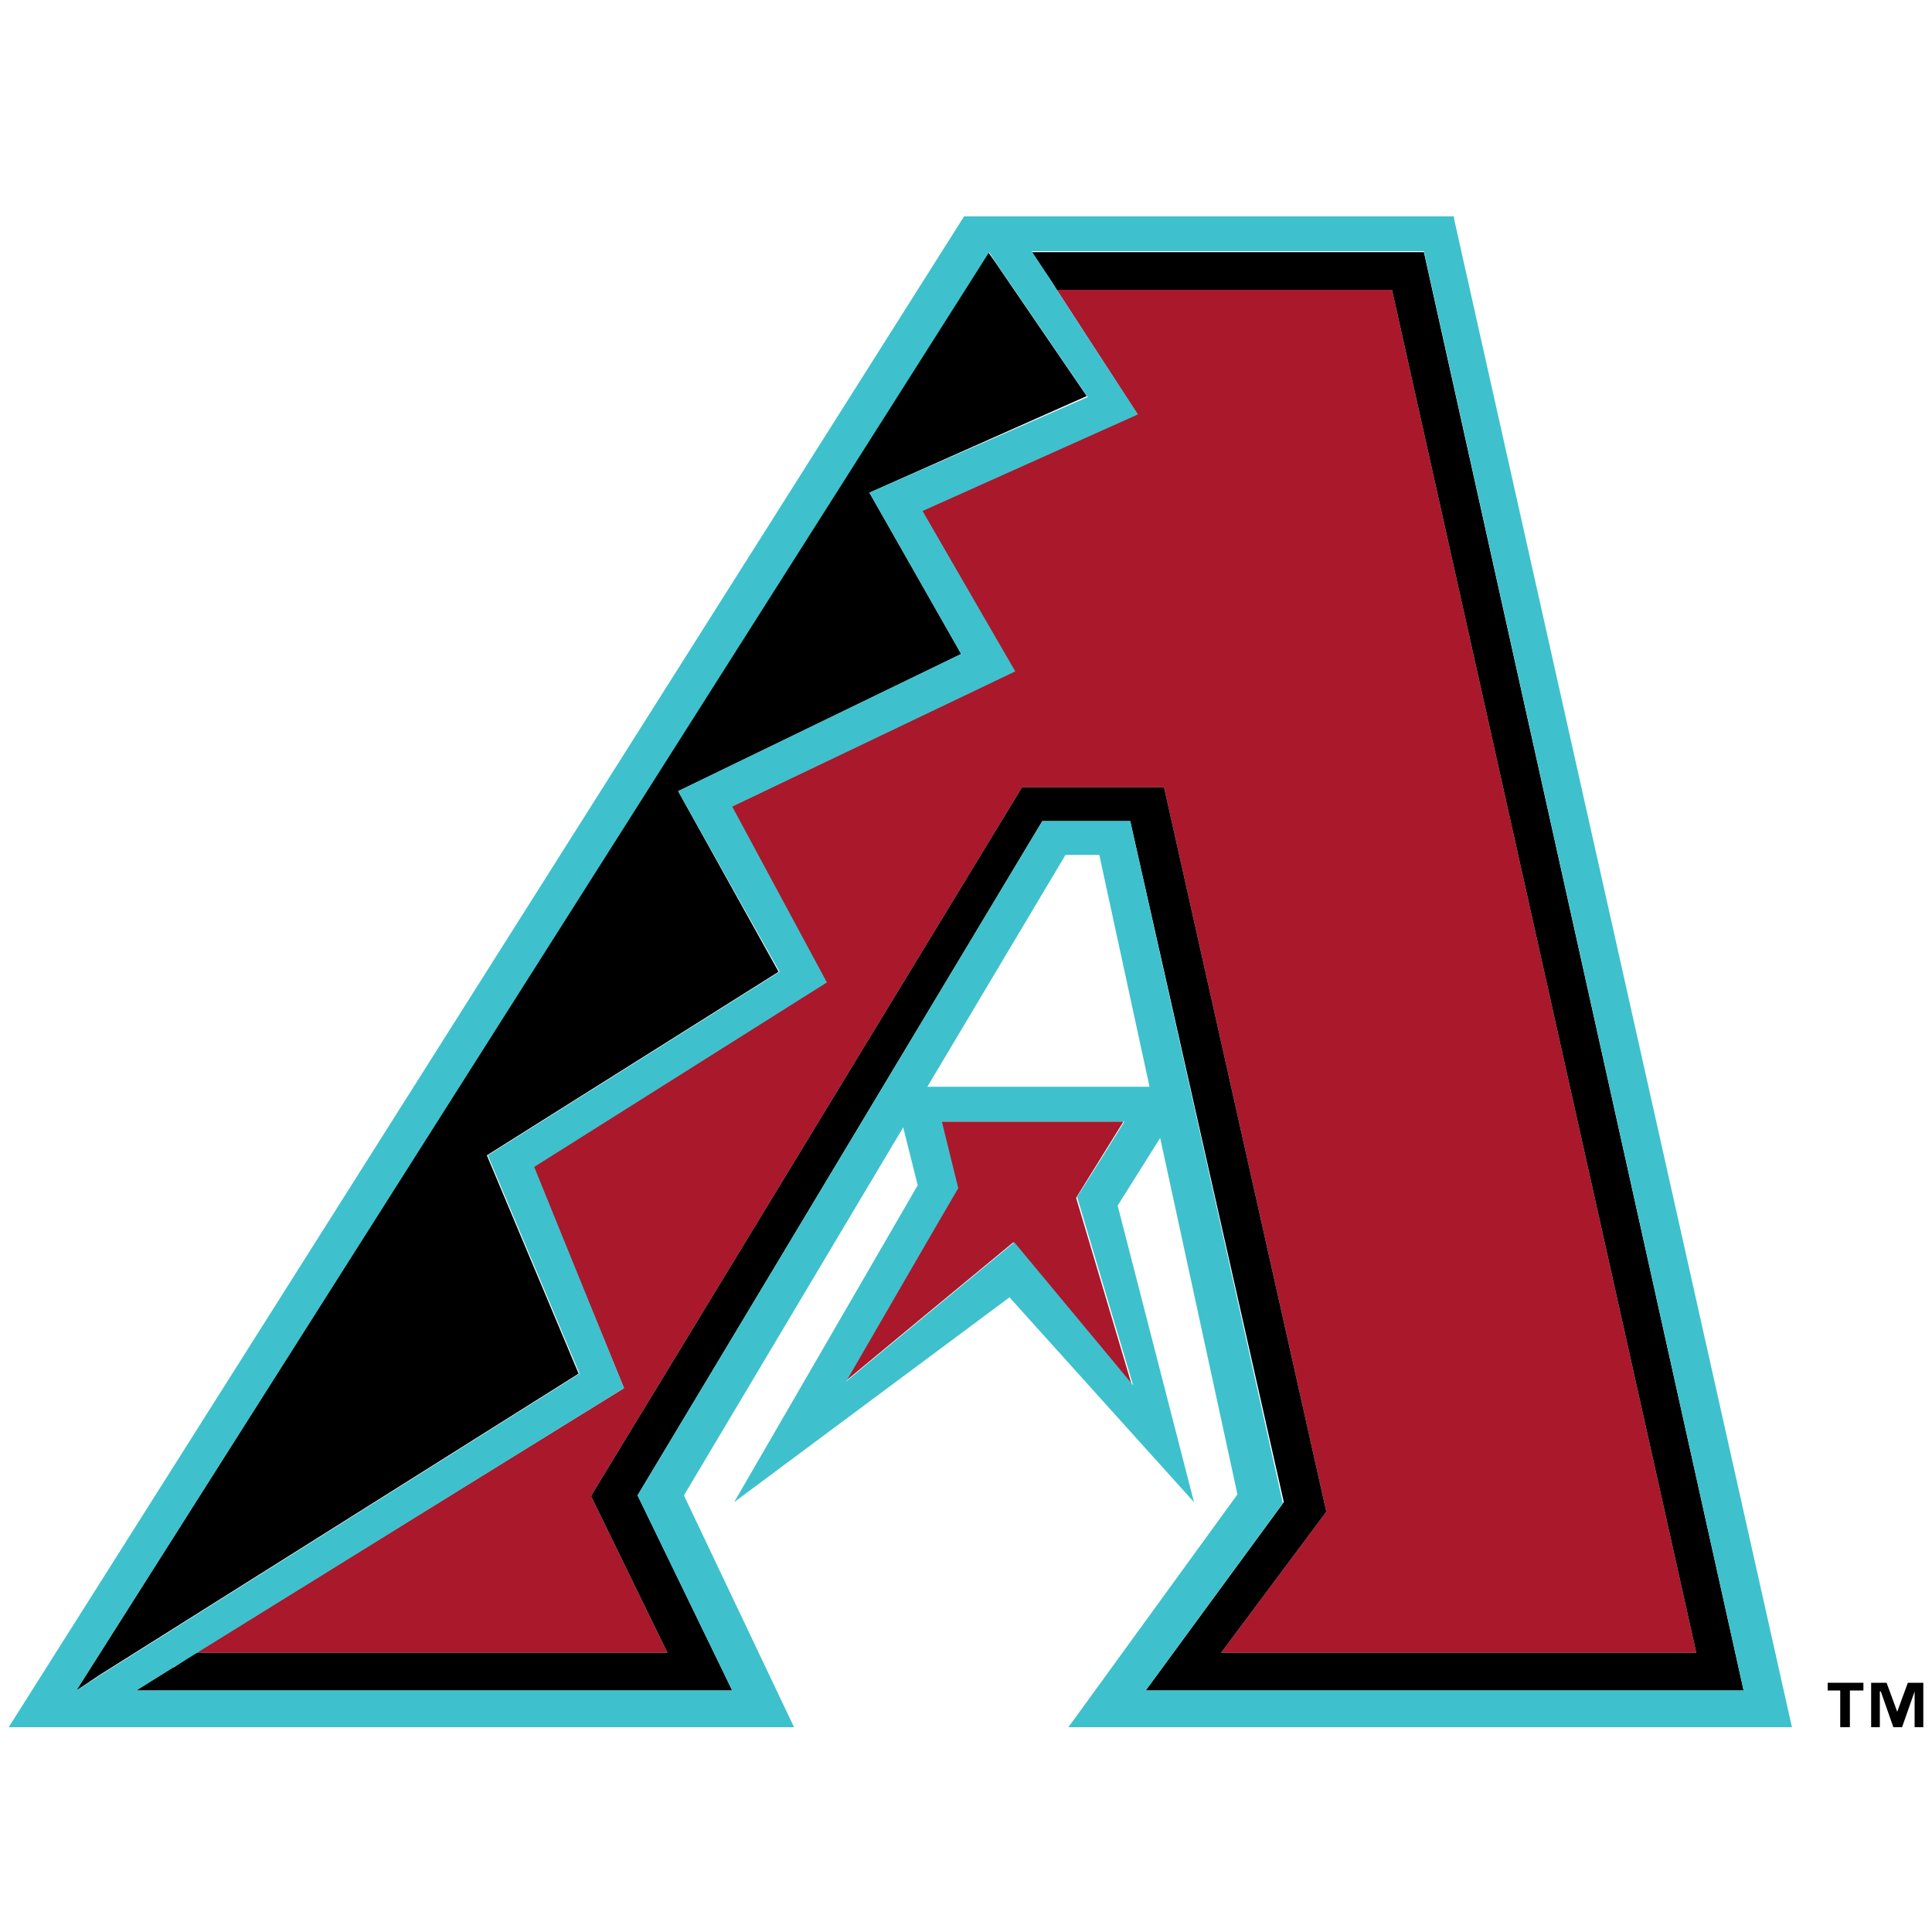
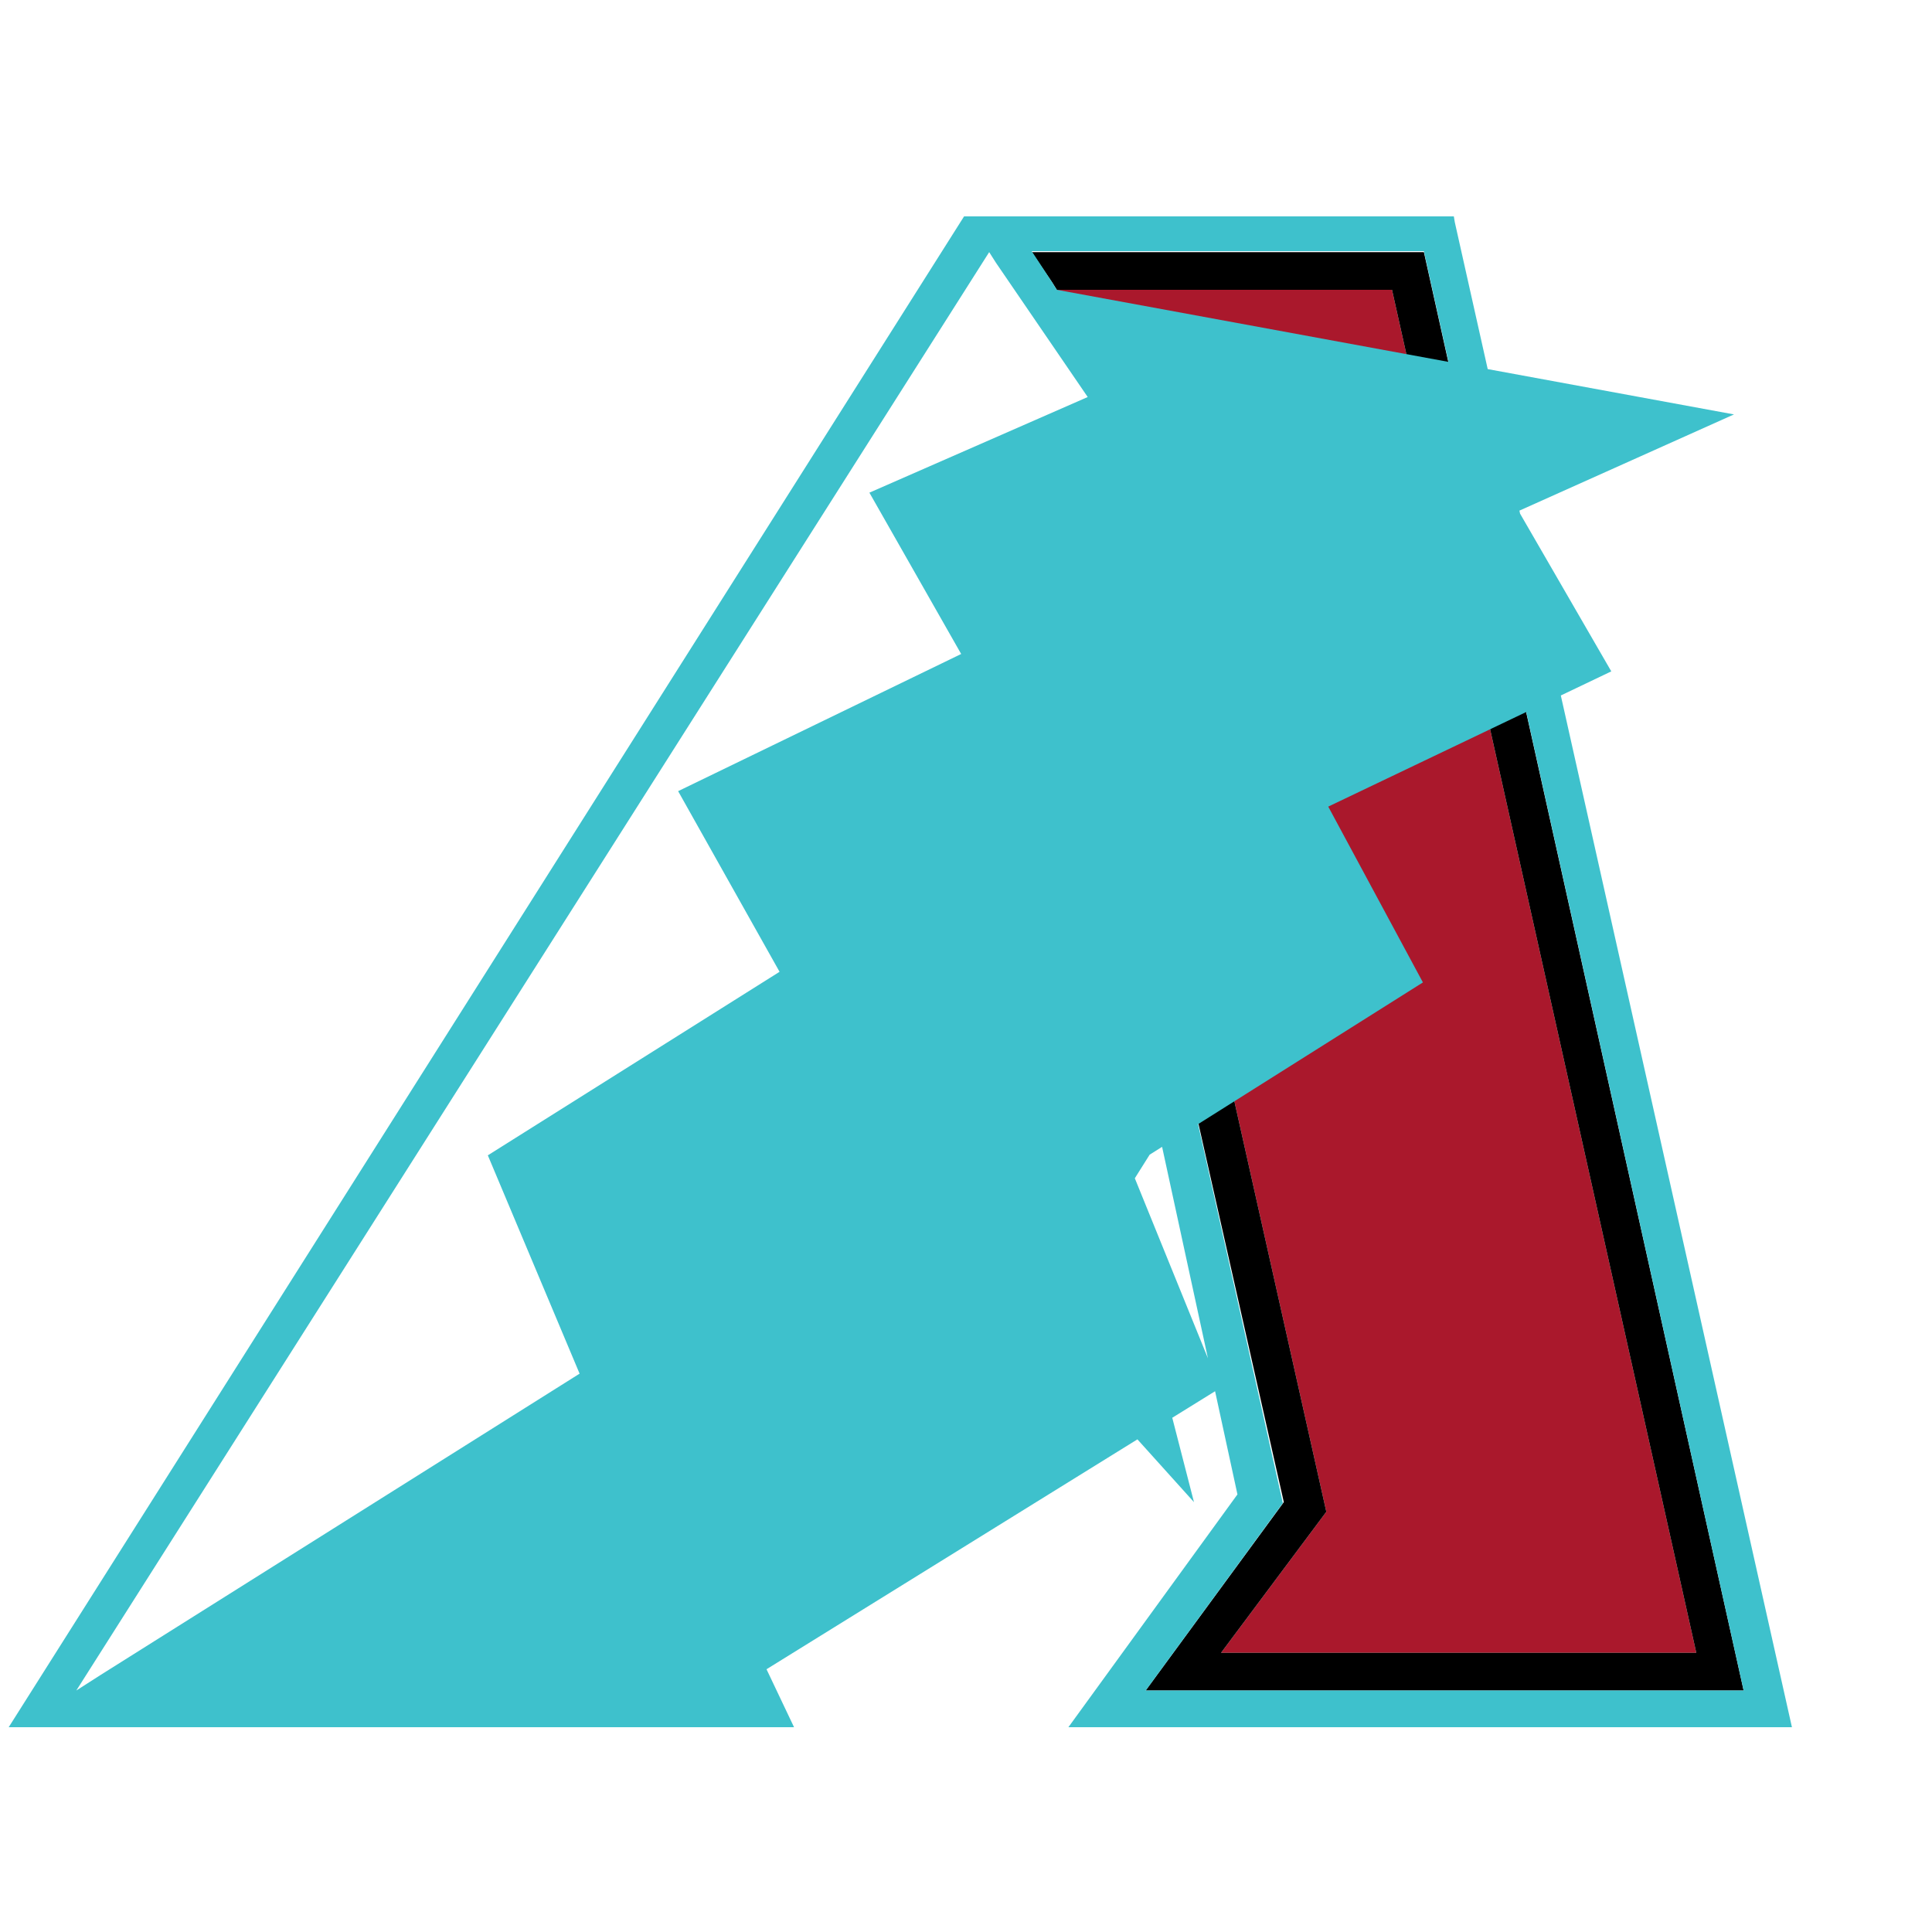
<svg xmlns="http://www.w3.org/2000/svg" version="1.1" id="Layer_1" x="0px" y="0px" viewBox="0 0 200 200" style="enable-background:new 0 0 200 200;" xml:space="preserve">
  <style type="text/css">
	.st0{fill:#3EC1CC;}
	.st1{fill:#AA182C;}
</style>
  <g>
-     <path class="st0" d="M9.4,174.9" />
    <polygon class="st0" points="59.9,142.2 10.3,173.4 10.3,173.4  " />
    <polygon class="st1" points="69.1,171.1 61.2,154.9 61.4,154.5 105.8,81.5 120.5,81.5 137.3,156.5 126.4,171.1 175.6,171.1    144.1,30 109.4,30 117.7,42.8 95.4,52.8 105,69.5 75.7,83.5 85.5,101.7 55.2,120.8 64.6,143.7 20.1,171.2 20.3,171.1  " />
-     <polygon class="st1" points="108.9,29.2 108.9,29.2 109.4,30 108.9,29.2  " />
    <polygon points="180.5,175 147.4,26.1 106.8,26.1 108.9,29.2 109.4,30 109.4,30 109.4,30 144.1,30 175.6,171.1 126.4,171.1    137.3,156.5 120.5,81.5 105.8,81.5 61.4,154.5 61.2,154.9 69.1,171.1 20.3,171.1 20.1,171.2 18,172.6 17.9,172.6 14.1,175    75.8,175 66,154.8 107.9,85 117,85 132.9,155.5 118.6,175  " />
-     <polygon points="90,51 112.5,41 103,27.1 102.3,26.1 7.9,175 10.3,173.4 59.9,142.2 50.4,119.6 80.6,100.6 70.2,81.9 99.5,67.7     " />
    <path class="st1" d="M116.3,116.1H97.4c0,0,1.4,5.6,1.7,6.9c-0.9,1.5-11.6,20-11.6,20s15.2-12.6,17.4-14.4   c1.5,1.8,12.3,14.9,12.3,14.9s-5.3-17.8-5.8-19.5C112.2,122.7,116.3,116.1,116.3,116.1" />
-     <path class="st0" d="M128.1,154.7l-17.5,24.1h74.9L150.6,23l-0.1-0.6l-50.7,0L0.9,178.8h81.3l-11.4-24l22.7-38.1l1.5,6l-19,32.8   l28.5-21.2l19.1,21.2l-7.9-30.7l4.4-7L128.1,154.7z M105,128.6c-2.2,1.8-17.4,14.4-17.4,14.4s10.7-18.5,11.6-20   c-0.3-1.2-1.7-6.9-1.7-6.9h18.9c0,0-4.1,6.6-4.9,7.8c0.5,1.7,5.8,19.5,5.8,19.5S106.5,130.4,105,128.6 M96,112.5l14.3-24h3.5   l5.2,24H96z M7.9,175l94.5-148.9l0.7,1.1l9.5,13.9L90,51l9.5,16.7L70.2,81.9l10.5,18.7l-30.2,19l9.5,22.6l-49.6,31.2l0,0L7.9,175z    M75.8,175H14.1l50.5-31.3l-9.3-22.9l30.3-19.1l-9.8-18.2l29.3-14l-9.6-16.6l22.3-10L109.4,30l0,0l-0.5-0.8l-2.1-3.2l40.6,0   L180.5,175l-61.9,0l14.2-19.4L117,85h-9.1L66,154.8L75.8,175z" />
-     <polygon points="197.5,174.2 196.4,177.2 196.4,177.2 195.3,174.2 193.7,174.2 193.7,178.8 194.6,178.8 194.6,175.1 194.7,175.1    196,178.8 196.9,178.8 198.2,175.1 198.2,175.1 198.2,178.8 199.1,178.8 199.1,174.2  " />
-     <polygon points="189.2,175 190.5,175 190.5,178.8 191.5,178.8 191.5,175 192.9,175 192.9,174.2 189.2,174.2  " />
+     <path class="st0" d="M128.1,154.7l-17.5,24.1h74.9L150.6,23l-0.1-0.6l-50.7,0L0.9,178.8h81.3l-11.4-24l22.7-38.1l1.5,6l-19,32.8   l28.5-21.2l19.1,21.2l-7.9-30.7l4.4-7L128.1,154.7z M105,128.6c-2.2,1.8-17.4,14.4-17.4,14.4s10.7-18.5,11.6-20   c-0.3-1.2-1.7-6.9-1.7-6.9h18.9c0,0-4.1,6.6-4.9,7.8c0.5,1.7,5.8,19.5,5.8,19.5S106.5,130.4,105,128.6 M96,112.5l14.3-24h3.5   l5.2,24H96z M7.9,175l94.5-148.9l0.7,1.1l9.5,13.9L90,51l9.5,16.7L70.2,81.9l10.5,18.7l-30.2,19l9.5,22.6l-49.6,31.2l0,0L7.9,175z    M75.8,175l50.5-31.3l-9.3-22.9l30.3-19.1l-9.8-18.2l29.3-14l-9.6-16.6l22.3-10L109.4,30l0,0l-0.5-0.8l-2.1-3.2l40.6,0   L180.5,175l-61.9,0l14.2-19.4L117,85h-9.1L66,154.8L75.8,175z" />
  </g>
</svg>